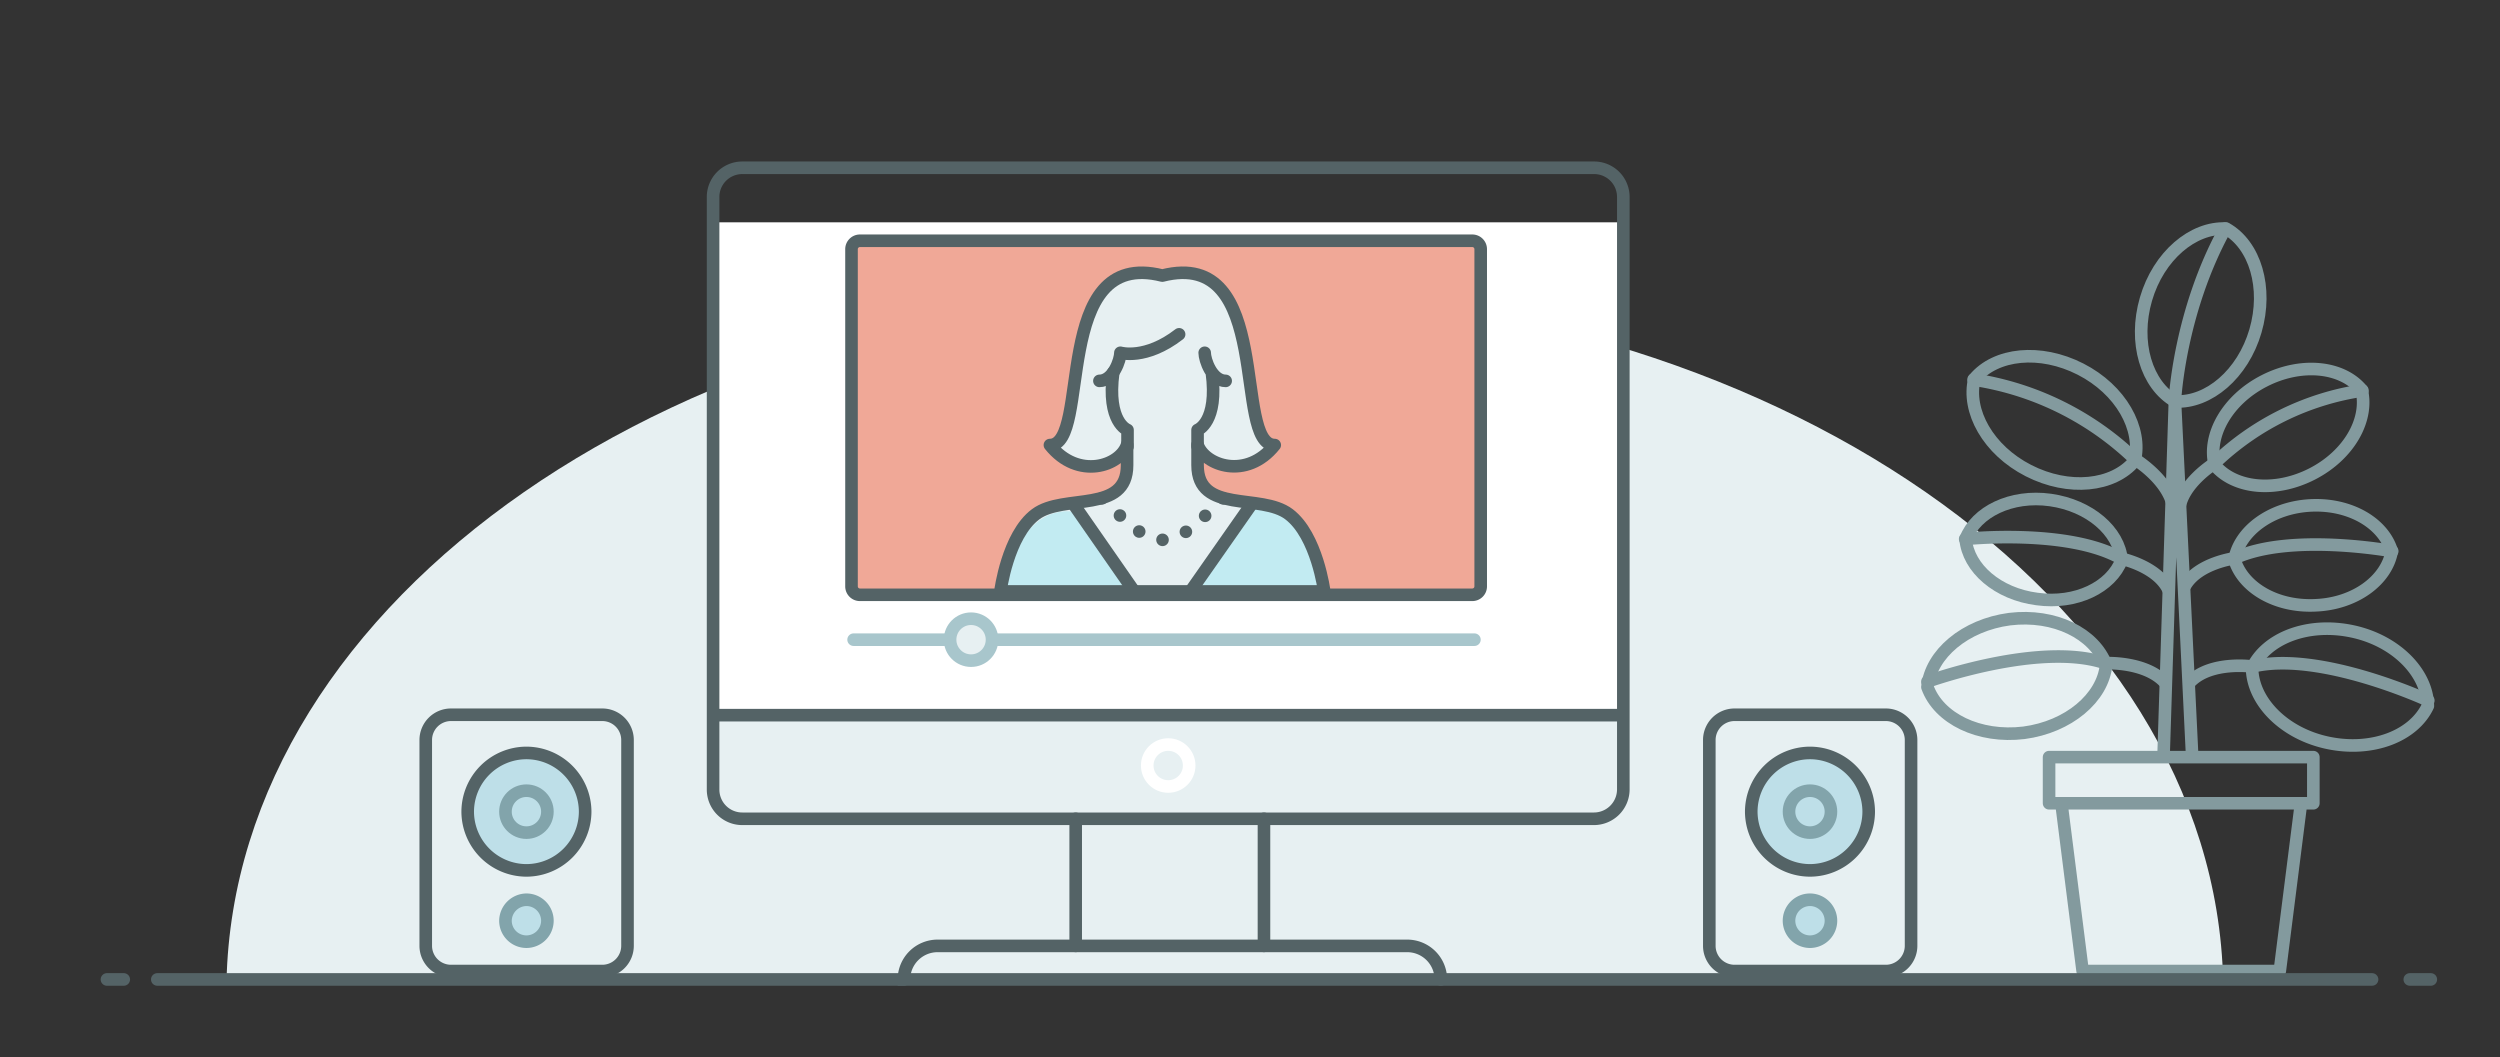
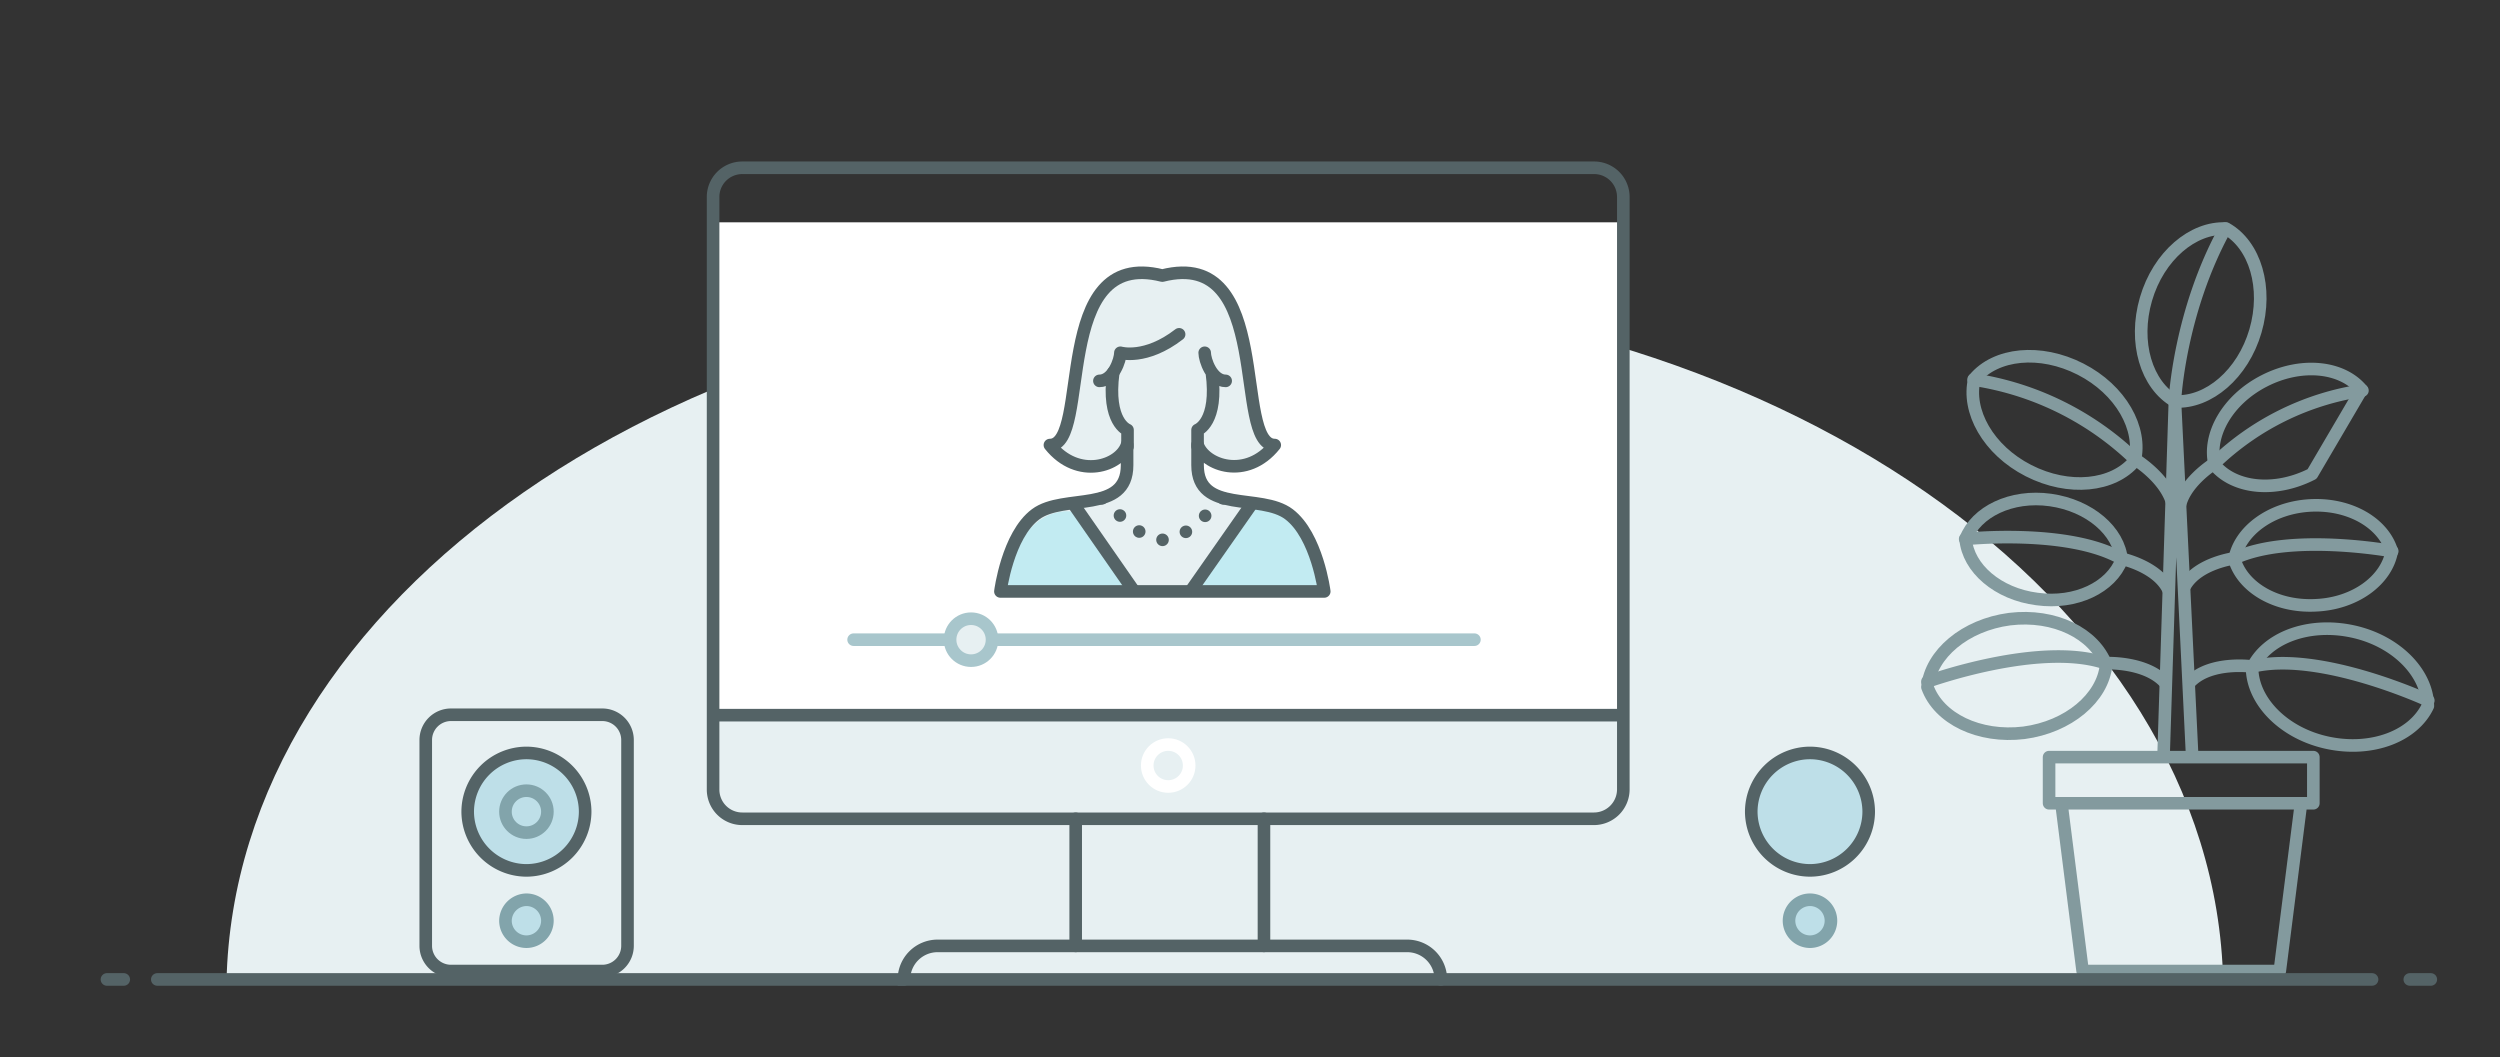
<svg xmlns="http://www.w3.org/2000/svg" id="Layer_1" data-name="Layer 1" width="596" height="252" viewBox="0 0 596 252">
  <rect x="0" y="0" width="596" height="252" fill="#333333" stroke="none" />
  <defs>
    <style>
      .cls-1, .cls-10, .cls-15 {
        fill: #e7f0f2;
      }

      .cls-11, .cls-14, .cls-2, .cls-6, .cls-7, .cls-8, .cls-9 {
        fill: none;
      }

      .cls-2 {
        stroke: #839a9e;
      }

      .cls-10, .cls-11, .cls-12, .cls-13, .cls-14, .cls-2, .cls-4, .cls-6, .cls-8, .cls-9 {
        stroke-linecap: round;
      }

      .cls-2, .cls-4, .cls-6, .cls-7, .cls-8 {
        stroke-linejoin: round;
      }

      .cls-10, .cls-11, .cls-12, .cls-13, .cls-14, .cls-15, .cls-2, .cls-4, .cls-6, .cls-7, .cls-8, .cls-9 {
        stroke-width: 3px;
      }

      .cls-3 {
        fill: #fff;
      }

      .cls-4 {
        fill: #f0a897;
      }

      .cls-11, .cls-12, .cls-4, .cls-6, .cls-7, .cls-8 {
        stroke: #546366;
      }

      .cls-5 {
        fill: #c2ebf2;
      }

      .cls-8 {
        stroke-dasharray: 0 5.979;
      }

      .cls-10, .cls-9 {
        stroke: #a8c6cc;
      }

      .cls-10, .cls-11, .cls-12, .cls-13, .cls-14, .cls-15, .cls-9 {
        stroke-miterlimit: 10;
      }

      .cls-12, .cls-13 {
        fill: #bedfe8;
      }

      .cls-13, .cls-14 {
        stroke: #82a4ab;
      }

      .cls-15 {
        stroke: #fff;
      }
    </style>
  </defs>
  <title>multimedia</title>
  <path class="cls-1" d="M530,234C528,142.7,422.2,69.1,292,69.1S56,142.7,54,234Z" />
  <path class="cls-2" d="M515.8,180l2.7-84.5,4.1,84.5" />
  <path class="cls-3" d="M170,53H387V170H170Z" />
-   <path class="cls-4" d="M351,141.8H205a2.006,2.006,0,0,1-2-2V59.4a2.006,2.006,0,0,1,2-2H351a2.006,2.006,0,0,1,2,2v80.4A2.006,2.006,0,0,1,351,141.8Z" />
  <path class="cls-1" d="M315.7,141s-1.7-13.3-8.4-18.4-21.8,0-21.8-11.7V106c1.7,5,11.7,8.5,18.4.1-10.1,0,0-47.2-26.8-40.4-26.8-6.8-16.8,40.4-26.8,40.4,6.7,8.4,16.8,5,18.4-.1v4.9c0,11.7-15.1,6.7-21.8,11.7s-8.4,18.4-8.4,18.4Z" />
  <path class="cls-5" d="M268.9,141l-13.2-19s-12.4-2.8-16.7,19Zm16.1-1,13.2-19s12.4-2.8,16.7,19Z" />
  <path class="cls-1" d="M293.6,119.8a9.062,9.062,0,0,1-4.5-2.7l-.3-.1-3-4-.1-3-.1-.1.1-1.9-.1-1.5.1.1.1-4.6,2-2,1-4,1-6-3-6-.2-.2a6.39,6.39,0,0,1-4.5-4.5l-.2-.2-7,3-7,2-3,4v9l4,5-.2,5.1.2-.1V110c.1-.1.3-.2.4-.3l1.6-1.6v4c0,4.2-1.9,6.6-6.1,7.8a49.447,49.447,0,0,1-6,1.1l-.9.1h-.3l13.4,19h13l13-19.5C295.8,120.3,294.7,120.1,293.6,119.8Z" />
  <path class="cls-6" d="M315.7,141s-1.7-13.3-8.4-18.4-21.8,0-21.8-11.7V106c1.7,5,11.7,8.5,18.4.1-10.1,0,0-47.2-26.8-40.4-26.8-6.8-16.8,40.4-26.8,40.4,6.7,8.4,16.8,5,18.4-.1v4.9c0,11.7-15.1,6.7-21.8,11.7s-8.4,18.4-8.4,18.4Z" />
  <path class="cls-7" d="M298.5,120l-14.7,21m-28-21,14.6,21" />
  <path class="cls-6" d="M268.8,106.5v-4s-5-1.8-3.4-13.7" />
  <path class="cls-6" d="M281.1,79.7c-8,6.2-14,4.4-14,4.4,0,1.7-1.7,6.7-5,6.7m23.4,15.6v-3.9s5-1.8,3.4-13.7m-1.7-4.7c0,1.7,1.7,6.7,5,6.7" />
  <g>
    <path class="cls-6" d="M262.7,118.8h0" />
    <path class="cls-8" d="M267,122.9c3,2.9,6.5,5.8,10.2,5.8,4.6,0,8.8-4.4,12.3-7.9" />
    <path class="cls-6" d="M291.6,118.8h0" />
  </g>
  <path class="cls-9" d="M203.5,152.5h148" />
  <circle class="cls-10" cx="231.5" cy="152.5" r="5" />
  <path class="cls-11" d="M380,195.2H177a6.957,6.957,0,0,1-7-7V47a6.957,6.957,0,0,1,7-7H380a6.957,6.957,0,0,1,7,7V188.2A7.02,7.02,0,0,1,380,195.2ZM107.5,231.5h36.1a6.018,6.018,0,0,0,6-6V176.4a6.018,6.018,0,0,0-6-6H107.5a6.018,6.018,0,0,0-6,6v49.1A6.018,6.018,0,0,0,107.5,231.5Zm63-61h216" />
  <path class="cls-12" d="M125.5,207.5h0a14.041,14.041,0,0,0,14-14h0a14.041,14.041,0,0,0-14-14h0a14.041,14.041,0,0,0-14,14h0A14.041,14.041,0,0,0,125.5,207.5Z" />
  <path class="cls-13" d="M125.5,224.5h0a5.015,5.015,0,0,0,5-5h0a5.015,5.015,0,0,0-5-5h0a5.081,5.081,0,0,0-5,5h0A5.015,5.015,0,0,0,125.5,224.5Z" />
  <circle class="cls-14" cx="125.5" cy="193.5" r="5" />
-   <path class="cls-11" d="M413.5,231.5h36.1a6.018,6.018,0,0,0,6-6V176.4a6.018,6.018,0,0,0-6-6H413.5a6.018,6.018,0,0,0-6,6v49.1A6.018,6.018,0,0,0,413.5,231.5Z" />
  <path class="cls-12" d="M431.5,207.5h0a14.041,14.041,0,0,0,14-14h0a14.041,14.041,0,0,0-14-14h0a14.041,14.041,0,0,0-14,14h0A14.041,14.041,0,0,0,431.5,207.5Z" />
  <path class="cls-13" d="M431.5,224.5h0a5.015,5.015,0,0,0,5-5h0a5.015,5.015,0,0,0-5-5h0a5.015,5.015,0,0,0-5,5h0A5.015,5.015,0,0,0,431.5,224.5Z" />
-   <circle class="cls-14" cx="431.5" cy="193.5" r="5" />
  <circle class="cls-15" cx="278.5" cy="182.5" r="5" />
  <path class="cls-11" d="M25.5,233.5h4m545,0h5m-364,0h0a8.024,8.024,0,0,1,8-8h112a8.024,8.024,0,0,1,8,8h0" />
  <path class="cls-2" d="M548.5,192l-5,39.5h-47l-5-39.5m-3-11.5h63v11h-63Zm42.2-126c-7.9-.4-16.1,6.5-19.1,16.8s.1,20.5,7,24.4c7.9.4,16.1-6.5,19.1-16.8S537.6,58.4,530.7,54.5Zm-60,35.8c5.1-6.1,15.7-7.2,25.3-2.3s14.8,14.2,12.9,21.9c-5.1,6.1-15.7,7.2-25.3,2.3S468.8,98,470.7,90.3Zm-11.2,73.5c.8-7.9,9-14.8,19.6-16.2,10.7-1.3,20.2,3.4,23,10.9-.8,7.9-9,14.8-19.6,16.2C471.8,176,462.2,171.3,459.5,163.8Zm9.1-35.3c2.5-6.5,10.9-10.6,20.2-9.3s16.4,7.4,17,14.3c-2.5,6.5-10.9,10.6-20.2,9.3C476.3,141.6,469.2,135.5,468.6,128.5Z" />
-   <path class="cls-2" d="M459.5,162.5s26.8-9.7,42.4-4.4c0,0,9.8-.5,14.4,4.8m-47.8-34.4s24.6-2.6,37.3,4.7c0,0,8.4,1.8,11.1,7.3m-46.4-50a70.689,70.689,0,0,1,38.5,19s8.4,5.1,9.2,12M563,92.9c-4.7-5.6-14.4-6.6-23.2-2.1s-13.6,13-11.8,20.1c4.7,5.6,14.4,6.6,23.2,2.1S564.8,100,563,92.9Zm15.8,75.4c-.1-7.9-7.6-15.6-18.1-17.8s-20.4,1.6-23.8,8.8c.1,7.9,7.6,15.6,18.1,17.8S575.4,175.5,578.8,168.3Zm-8.6-36.9c-2-6.7-10-11.4-19.4-10.9s-16.9,6.1-18.1,12.9c2,6.7,10,11.4,19.4,10.9C561.5,143.9,569,138.3,570.2,131.4Z" />
+   <path class="cls-2" d="M459.5,162.5s26.8-9.7,42.4-4.4c0,0,9.8-.5,14.4,4.8m-47.8-34.4s24.6-2.6,37.3,4.7c0,0,8.4,1.8,11.1,7.3m-46.4-50a70.689,70.689,0,0,1,38.5,19s8.4,5.1,9.2,12M563,92.9c-4.7-5.6-14.4-6.6-23.2-2.1s-13.6,13-11.8,20.1c4.7,5.6,14.4,6.6,23.2,2.1Zm15.8,75.4c-.1-7.9-7.6-15.6-18.1-17.8s-20.4,1.6-23.8,8.8c.1,7.9,7.6,15.6,18.1,17.8S575.4,175.5,578.8,168.3Zm-8.6-36.9c-2-6.7-10-11.4-19.4-10.9s-16.9,6.1-18.1,12.9c2,6.7,10,11.4,19.4,10.9C561.5,143.9,569,138.3,570.2,131.4Z" />
  <path class="cls-2" d="M578.9,167S553,155,537,158.9c0,0-9.7-1.4-14.7,3.5m48-31s-24.3-4.5-37.6,1.7c0,0-8.5,1.1-11.7,6.4m42.2-46.4a64.472,64.472,0,0,0-35.3,17.4s-7.7,4.7-8.4,11m-1-26s1-21,12-41" />
  <path class="cls-11" d="M565.5,233.5H37.5" />
  <line class="cls-11" x1="256.446" y1="195.2" x2="256.446" y2="225.5" />
  <line class="cls-11" x1="301.33" y1="195.2" x2="301.33" y2="225.5" />
</svg>